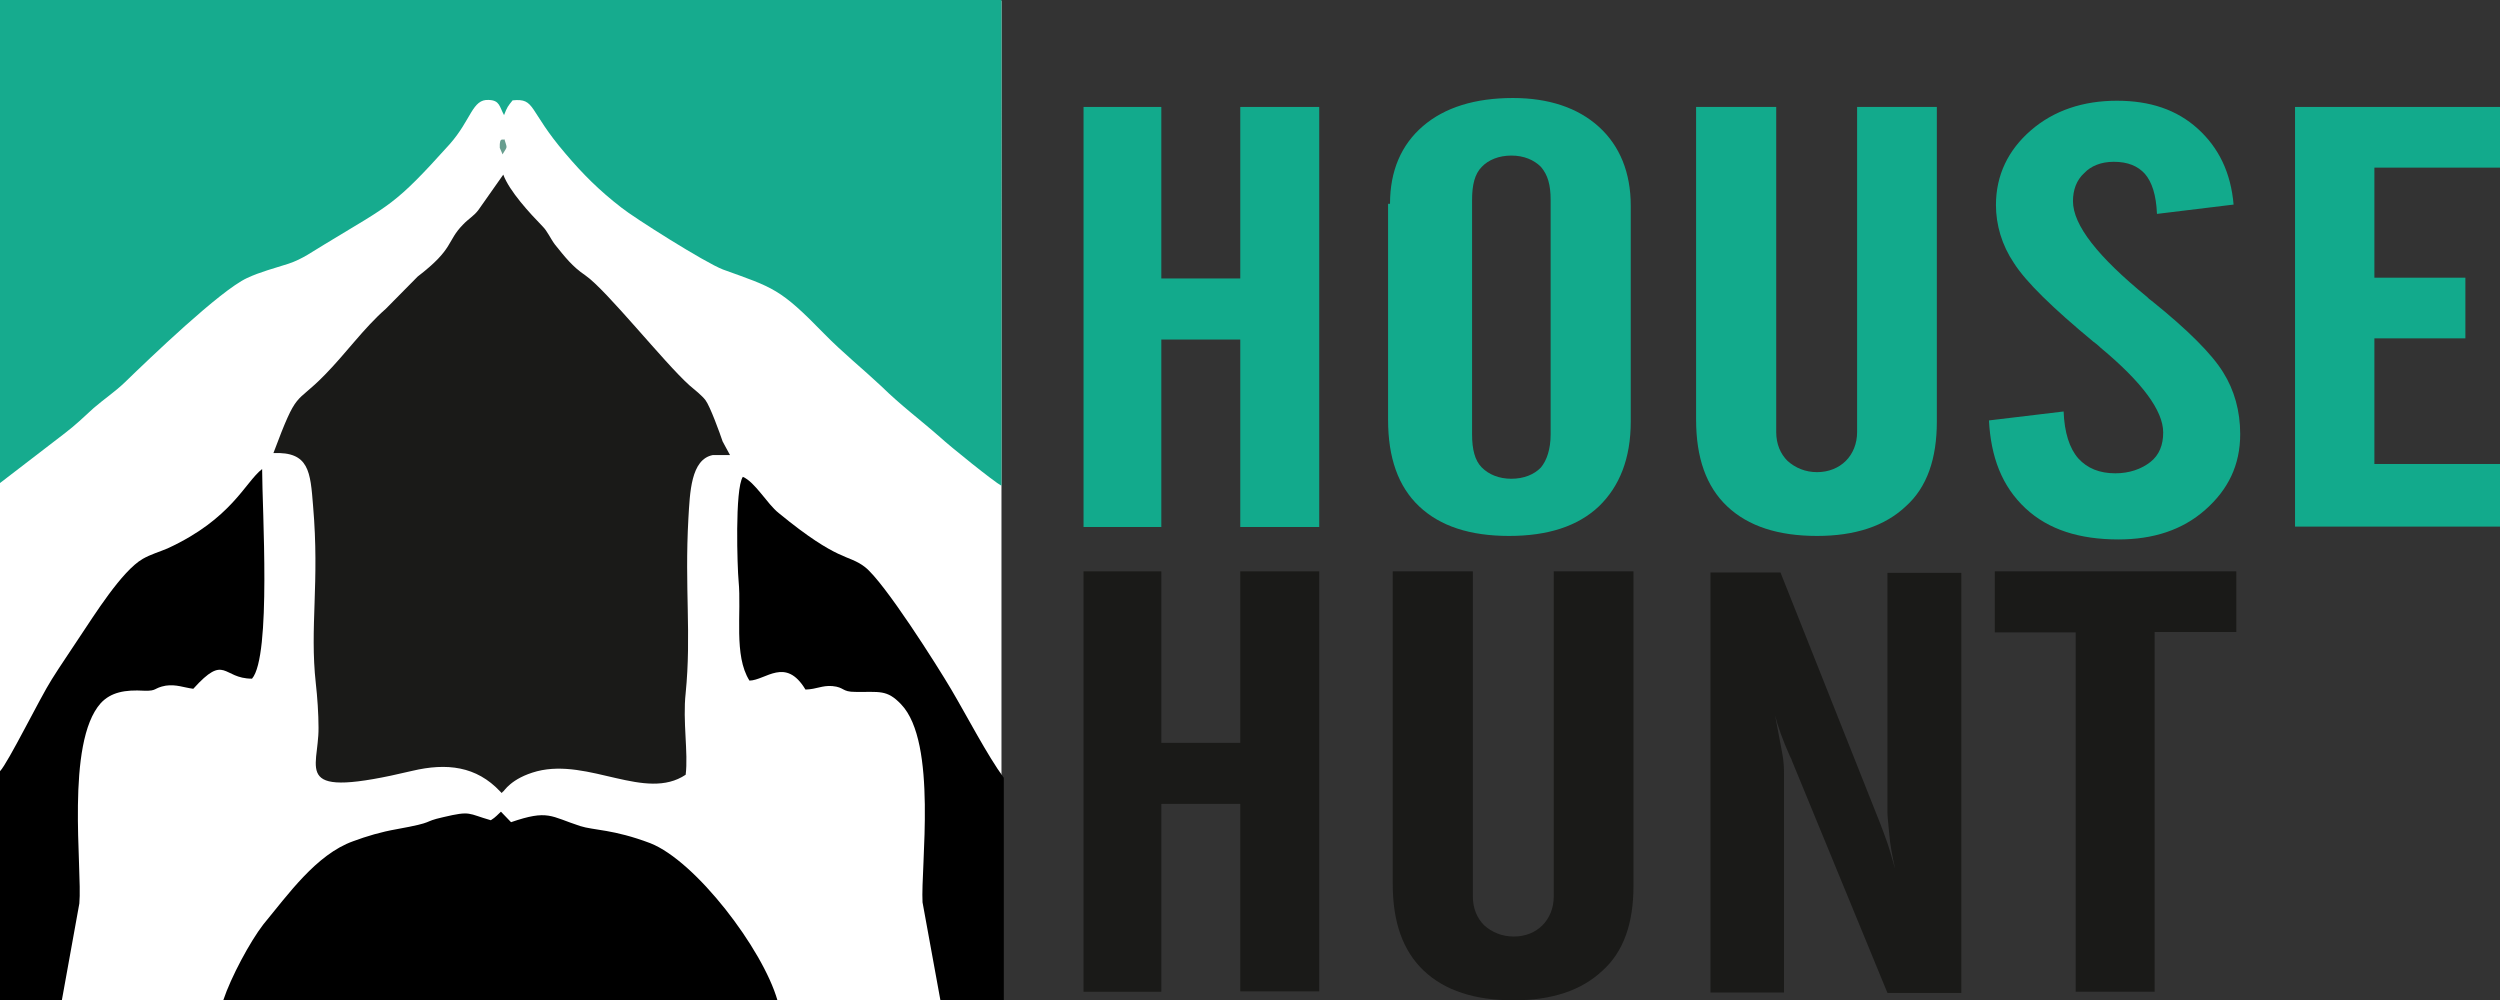
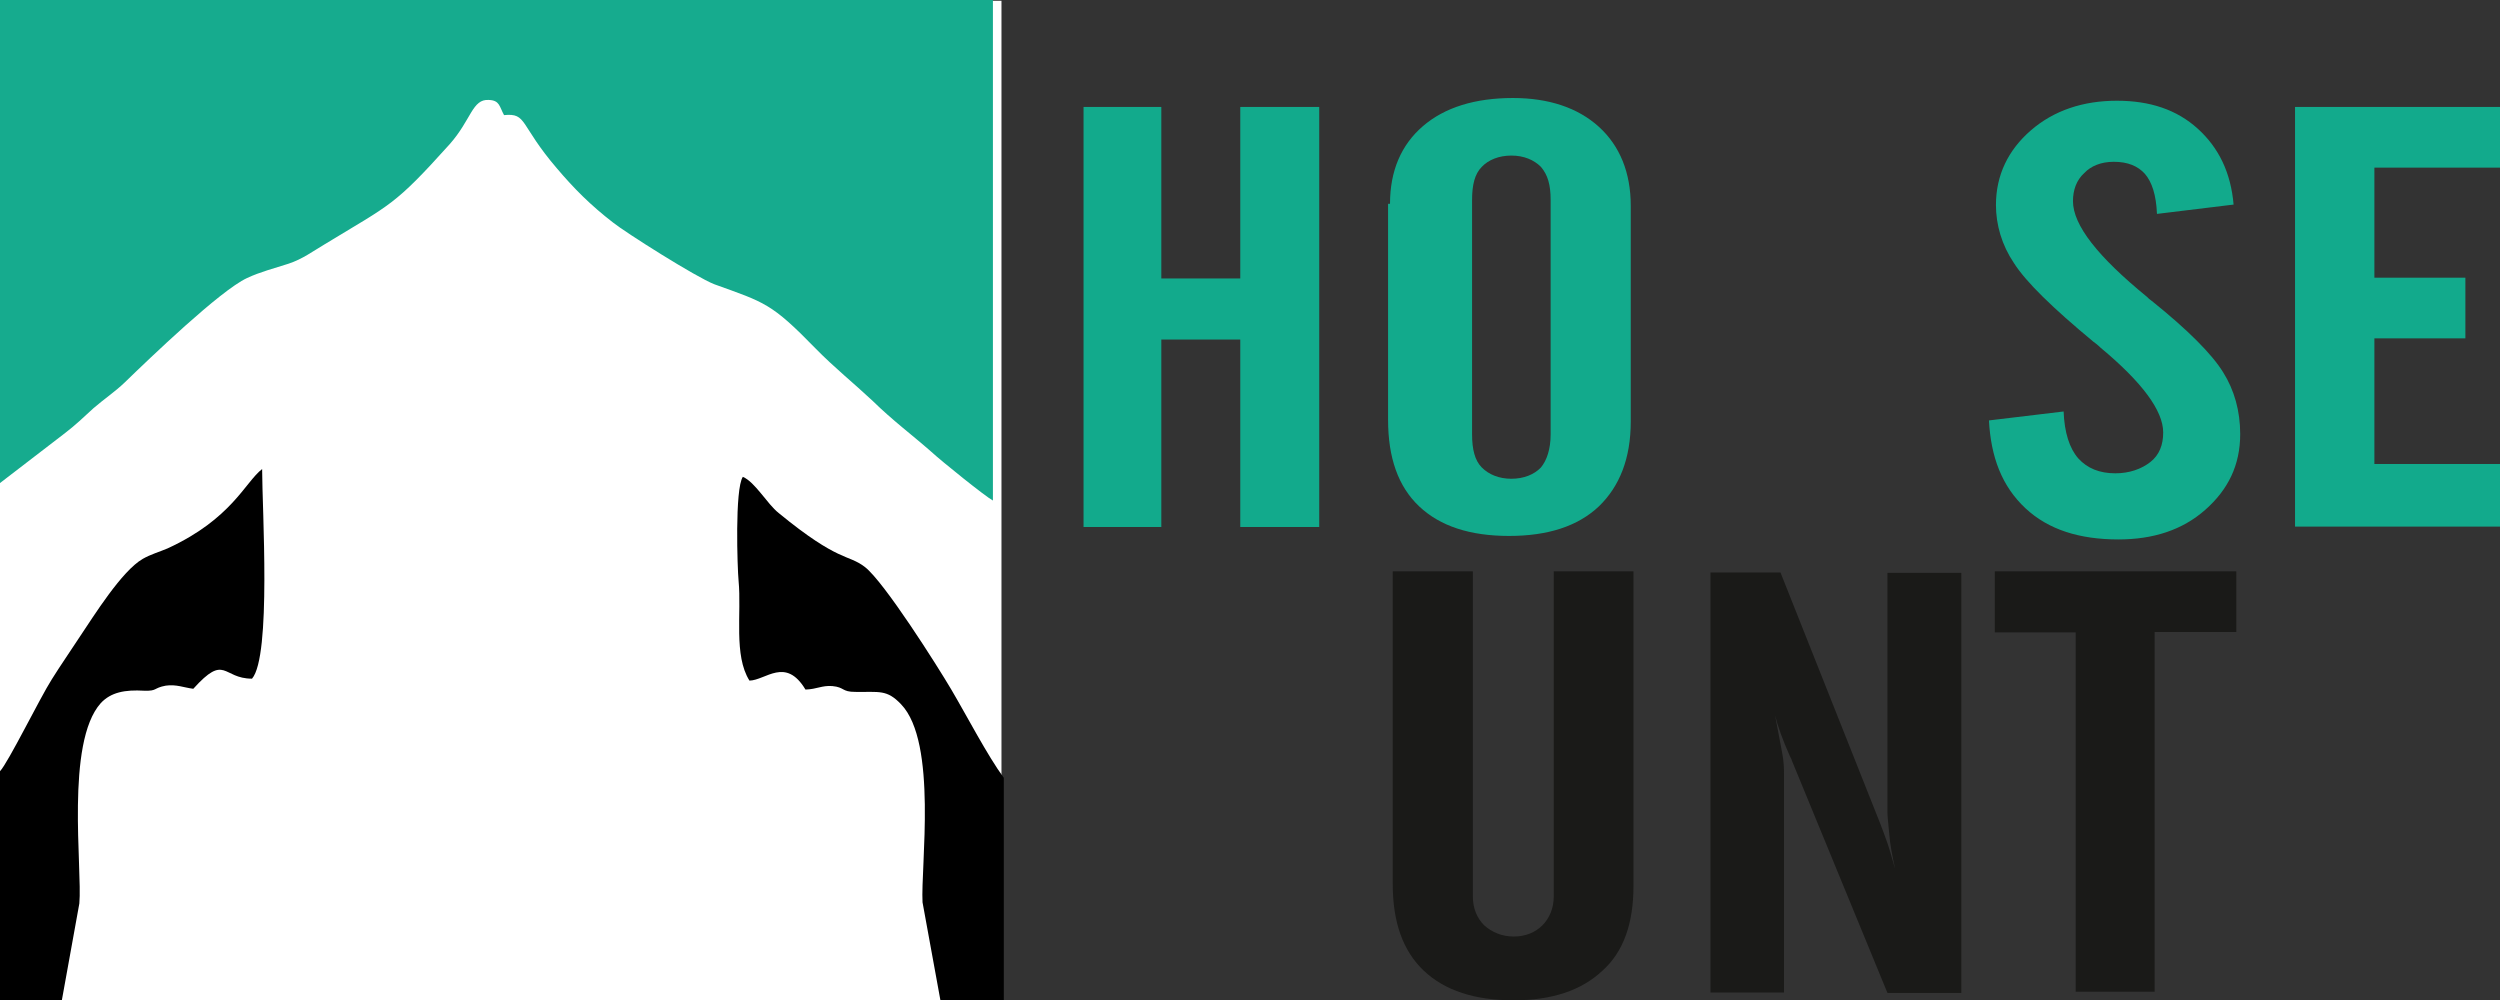
<svg xmlns="http://www.w3.org/2000/svg" version="1.1" id="Layer_1" x="0px" y="0px" viewBox="0 0 642.8 257.2" style="enable-background:new 0 0 642.8 257.2;" xml:space="preserve">
  <rect x="0" y="0" width="642.8" height="257.2" fill="#333333" stroke="none" />
  <style type="text/css">
	.st0{fill:#FFFFFF;}
	.st1{fill:#16AB8E;}
	.st2{fill:#1A1A18;}
	.st3{fill:#689E8F;}
	.st4{fill:#12AA8C;}
</style>
  <rect y="0.2" class="st0" width="257.5" height="257" />
-   <path class="st1" d="M0,124.2l16.4-12.6c3.4-2.6,4.7-4,7.7-6.7c2.8-2.4,5.5-4.2,7.9-6.5c6.5-6.3,24.6-23.7,31.5-26.9  c3.4-1.6,7-2.5,10.7-3.7c3.6-1.2,6.1-3.1,9.3-5c17.1-10.4,17.8-9.8,32.1-25.7c5.6-6.3,5.8-11.7,10.1-11.4c2.8,0.1,2.7,1.7,3.9,3.9  c0.8-2.1,1-2.3,2.2-3.8c6-0.6,3.9,2.4,13.6,13.7c4.4,5.2,8.7,9.5,14.4,13.9c3.1,2.5,21.4,14.1,26.1,15.9c13,4.7,14.6,4.8,26,16.5  c4.9,5,9.8,8.9,14.7,13.5c5.1,5,10.1,8.7,15.1,13.1c2.6,2.4,13.9,11.5,15.8,12.5V0H0V124.2z" />
-   <path class="st2" d="M186.5,114.8l-0.7-1.3c-0.7-2.1-3.2-9-4.4-10.6c-0.9-1.2-2.8-2.7-4.1-3.8c-6.5-5.8-21.3-24.5-26.8-28.3  c-3.4-2.3-5.2-4.7-7.8-7.9c-1.2-1.6-1.9-3.4-3.2-4.7c-3.3-3.4-8.5-9-10.1-13.3L123,54c-1.2,1.6-2.5,2.2-4,3.8  c-4.2,4.3-2.2,6.1-11.6,13.3l-8.2,8.3c-5.7,5-10.2,11.4-15.7,17c-7.8,8-6.9,3.3-13.2,20.1c9.2-0.4,9.5,4.8,10.2,13.6  c1.7,19.8-0.9,31.1,0.7,45.6c0.4,3.5,0.7,7.9,0.7,11.4c0.1,11-7.4,18.6,24.1,11.1c8.9-2.1,16.5-1.2,22.6,5.3  c0.1,0.1,0.3,0.3,0.4,0.4c0.1-0.1,0.4-0.5,0.4-0.4c0.1,0.1,1.9-3.4,8.7-5.2c13.4-3.4,27.9,7.8,38.2,0.9c0.7-5.7-0.8-13.7,0-21  c1.5-15.1-0.3-26.9,0.7-44.9c0.4-6.6,0.6-15.2,6.3-16.3h4.4L186.5,114.8z" />
-   <path d="M57.4,257.2h142.5c-3.8-13.2-21-35.8-32.7-40.4c-9.5-3.6-14.6-3.3-18-4.4c-7.7-2.5-8.2-4.3-17.8-1l-2.6-2.7  c-0.8,0.7-1.3,1.4-2.6,2.2c-6-1.7-5-2.5-12.2-0.8c-5.8,1.3-1.5,1.2-12,3.1c-4,0.7-7.7,1.8-11.2,3.1c-9.5,3.4-16.8,13.8-23.1,21.4  C64.3,242.1,59.4,251.2,57.4,257.2" />
+   <path class="st1" d="M0,124.2l16.4-12.6c3.4-2.6,4.7-4,7.7-6.7c2.8-2.4,5.5-4.2,7.9-6.5c6.5-6.3,24.6-23.7,31.5-26.9  c3.4-1.6,7-2.5,10.7-3.7c3.6-1.2,6.1-3.1,9.3-5c17.1-10.4,17.8-9.8,32.1-25.7c5.6-6.3,5.8-11.7,10.1-11.4c2.8,0.1,2.7,1.7,3.9,3.9  c6-0.6,3.9,2.4,13.6,13.7c4.4,5.2,8.7,9.5,14.4,13.9c3.1,2.5,21.4,14.1,26.1,15.9c13,4.7,14.6,4.8,26,16.5  c4.9,5,9.8,8.9,14.7,13.5c5.1,5,10.1,8.7,15.1,13.1c2.6,2.4,13.9,11.5,15.8,12.5V0H0V124.2z" />
  <path d="M0,198.3v58.9h15.9l4.5-24.9c0.8-8.9-3.6-41.3,5.5-51.5c2.6-2.8,6.2-3.5,11.2-3.2c3.4,0.1,2.3-0.7,5.5-1.3  c2.7-0.4,4.7,0.5,7.1,0.8c8.3-9.2,7.4-2.6,15.1-2.6c5-5.8,2.6-43.7,2.6-53.9C63,124,59.6,133.4,43.1,141c-2.1,0.9-4.3,1.5-6.4,2.7  c-5.4,3.1-12.6,14.7-16.1,19.9c-2.4,3.7-5,7.4-7.3,11.1C10.3,179.4,2.1,196.1,0,198.3" />
  <path d="M241.8,257.2h16.3V200c-4.2-5.7-9.6-16.1-13.5-22.7c-3.6-6.1-17.2-27.6-22.2-31.5c-4.4-3.4-6.6-1.1-22.2-13.9  c-3-2.4-6-7.9-9.2-9.3c-2.1,3.1-1.4,23.6-1.1,26.7c0.8,8.4-1.3,19.2,2.8,25.7c4.2-0.1,9.3-6.2,14.4,2.3c3-0.1,4.2-1.1,6.9-0.9  c3.2,0.3,2.4,1.5,5.9,1.5c6.2,0.1,8.1-0.7,11.8,3.2c9.4,9.8,5,41.8,5.5,50.9L241.8,257.2z" />
-   <path class="st3" d="M129.2,39.7c1.4-2.3,1.2-1.4,0.5-3.9c-0.4,0.4-1.3-0.8-1.2,2.2C128.5,38.1,129.1,39.3,129.2,39.7" />
  <g>
    <g>
      <path class="st4" d="M278.6,27.5h20v44.1h20.3V27.5h20.3v108h-20.3V87.3h-20.3v48.2h-20V27.5z" />
      <path class="st4" d="M357.4,52.4c0-8.5,2.9-15.2,8.5-20s13.4-7.2,23.1-7.2c9.2,0,16.7,2.5,22.1,7.4c5.4,4.9,8.2,11.8,8.2,20.3    v55.5c0,9.5-2.9,16.7-8.2,21.8c-5.4,5.1-13.1,7.6-23.1,7.6s-17.7-2.5-23.1-7.6c-5.4-5.1-8-12.5-8-22.3V52.4H357.4z M398.7,111.7    V51.4c0-3.8-0.7-6.4-2.5-8.5c-1.8-1.8-4.4-2.9-7.6-2.9s-5.9,1.1-7.6,2.9c-1.8,1.8-2.5,4.6-2.5,8.5v60.3c0,3.8,0.7,6.7,2.5,8.5    c1.8,1.8,4.4,2.9,7.6,2.9s5.9-1.1,7.6-2.9C397.7,118.4,398.7,115.5,398.7,111.7z" />
-       <path class="st4" d="M436.2,27.5h20.5v83.6c0,3.1,1.1,5.6,2.9,7.4c2,1.8,4.6,2.9,7.6,2.9s5.6-1.1,7.4-2.9s2.9-4.4,2.9-7.4V27.5    H498v80.9c0,9.5-2.5,16.9-8,21.8c-5.4,5.1-13.1,7.6-22.8,7.6c-10,0-17.7-2.5-23.1-7.6c-5.4-5.1-8-12.5-8-22.3V27.5z" />
      <path class="st4" d="M511.4,108.1l19.2-2.3c0.2,5.4,1.5,9.5,3.8,12.1c2.3,2.5,5.4,3.8,9.5,3.8c3.6,0,6.7-1.1,9-2.9    c2.3-1.8,3.3-4.4,3.3-7.6c0-5.6-5.4-12.9-16.1-21.8c-0.7-0.7-1.5-1.3-1.8-1.5c-10.5-8.7-17.4-15.4-20.5-20.3    c-3.1-4.6-4.6-9.8-4.6-14.9c0-7.6,3.1-14.1,9-19.2s13.4-7.6,22.1-7.6c8.5,0,15.4,2.3,20.8,7.2s8.5,11.3,9.2,19.5L554.6,55    c-0.2-4.9-1.3-8.2-3.1-10.3c-1.8-2-4.4-3.1-8-3.1c-3.3,0-5.9,1.1-7.6,2.9c-2,1.8-2.9,4.4-2.9,7.2c0,6.2,6.4,14.3,19,24.6    c0.5,0.5,0.7,0.7,1.3,1.1c9.2,7.4,15.4,13.6,18.3,18.3c2.9,4.6,4.4,10,4.4,15.9c0,8-3.1,14.3-9,19.5c-5.9,5.2-13.4,7.6-22.3,7.6    c-10,0-18-2.5-23.9-8C514.7,125,511.9,117.5,511.4,108.1z" />
      <path class="st4" d="M590.1,135.5v-108h52.7v15.6h-32.3v28.3h23.4v15.6h-23.4v32.3h32.3v16.1h-52.7V135.5z" />
    </g>
    <g>
-       <path class="st2" d="M278.6,146.9h20V191h20.3v-44.1h20.3v108h-20.3v-48.2h-20.3V255h-20V146.9z" />
      <path class="st2" d="M358.2,146.9h20.5v83.6c0,3.1,1.1,5.6,2.9,7.4c2,1.8,4.6,2.9,7.6,2.9c3.1,0,5.6-1.1,7.4-2.9    c1.8-1.8,2.9-4.4,2.9-7.4v-83.6H420v80.9c0,9.5-2.5,16.9-8,21.8c-5.4,5.1-13.1,7.6-22.8,7.6c-10,0-17.7-2.5-23.1-7.6    c-5.4-5.1-8-12.5-8-22.3V146.9z" />
      <path class="st2" d="M439.8,255.2v-108h18l25.7,64.7c0.5,1.3,1.1,2.9,1.8,4.9c0.7,2,1.3,4.4,2,6.7c-0.7-3.1-1.3-6.2-1.5-8.7    c-0.2-2.5-0.5-4.6-0.5-5.9v-61.6h19v108h-19l-24.6-59.8c0-0.2-0.2-0.5-0.5-1.1c-1.8-4.1-3.1-7.6-3.8-10.5c0.7,3.8,1.3,6.9,1.8,9.5    c0.5,2.5,0.5,4.4,0.5,5.4v56.4L439.8,255.2L439.8,255.2z" />
      <path class="st2" d="M512.9,162.5v-15.6H575v15.6h-21V255h-20.3v-92.4H512.9z" />
    </g>
  </g>
</svg>